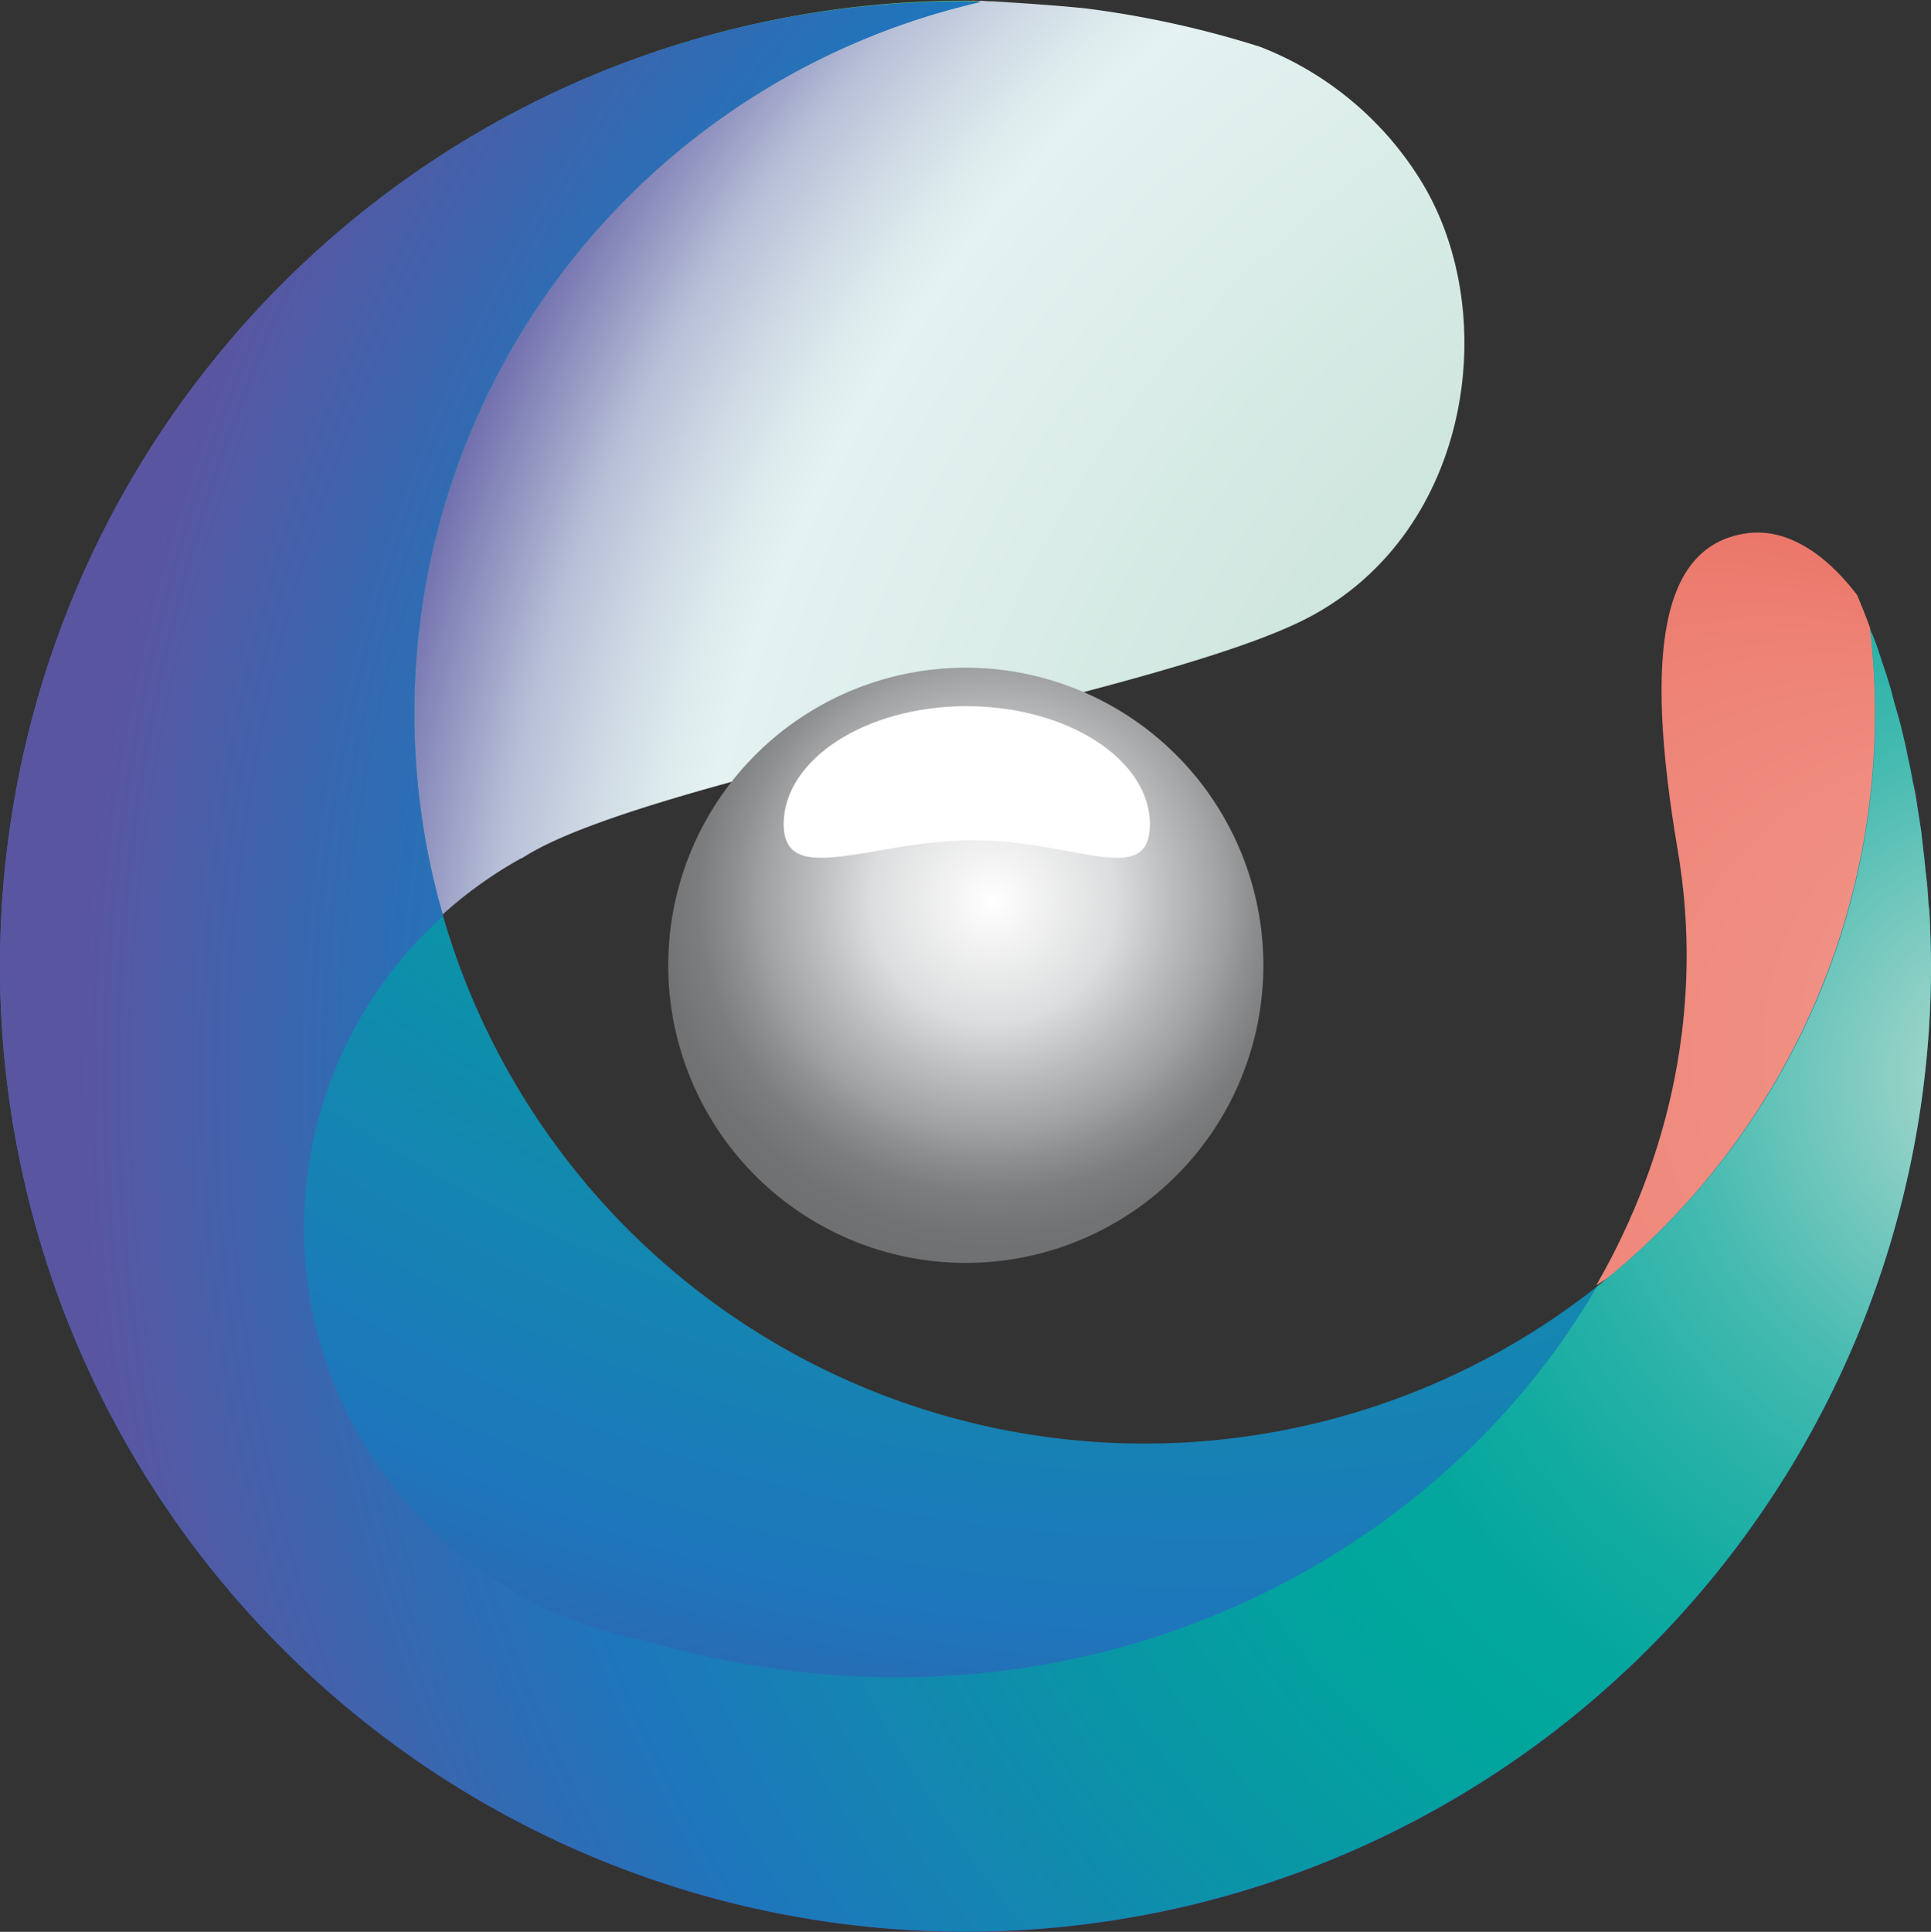
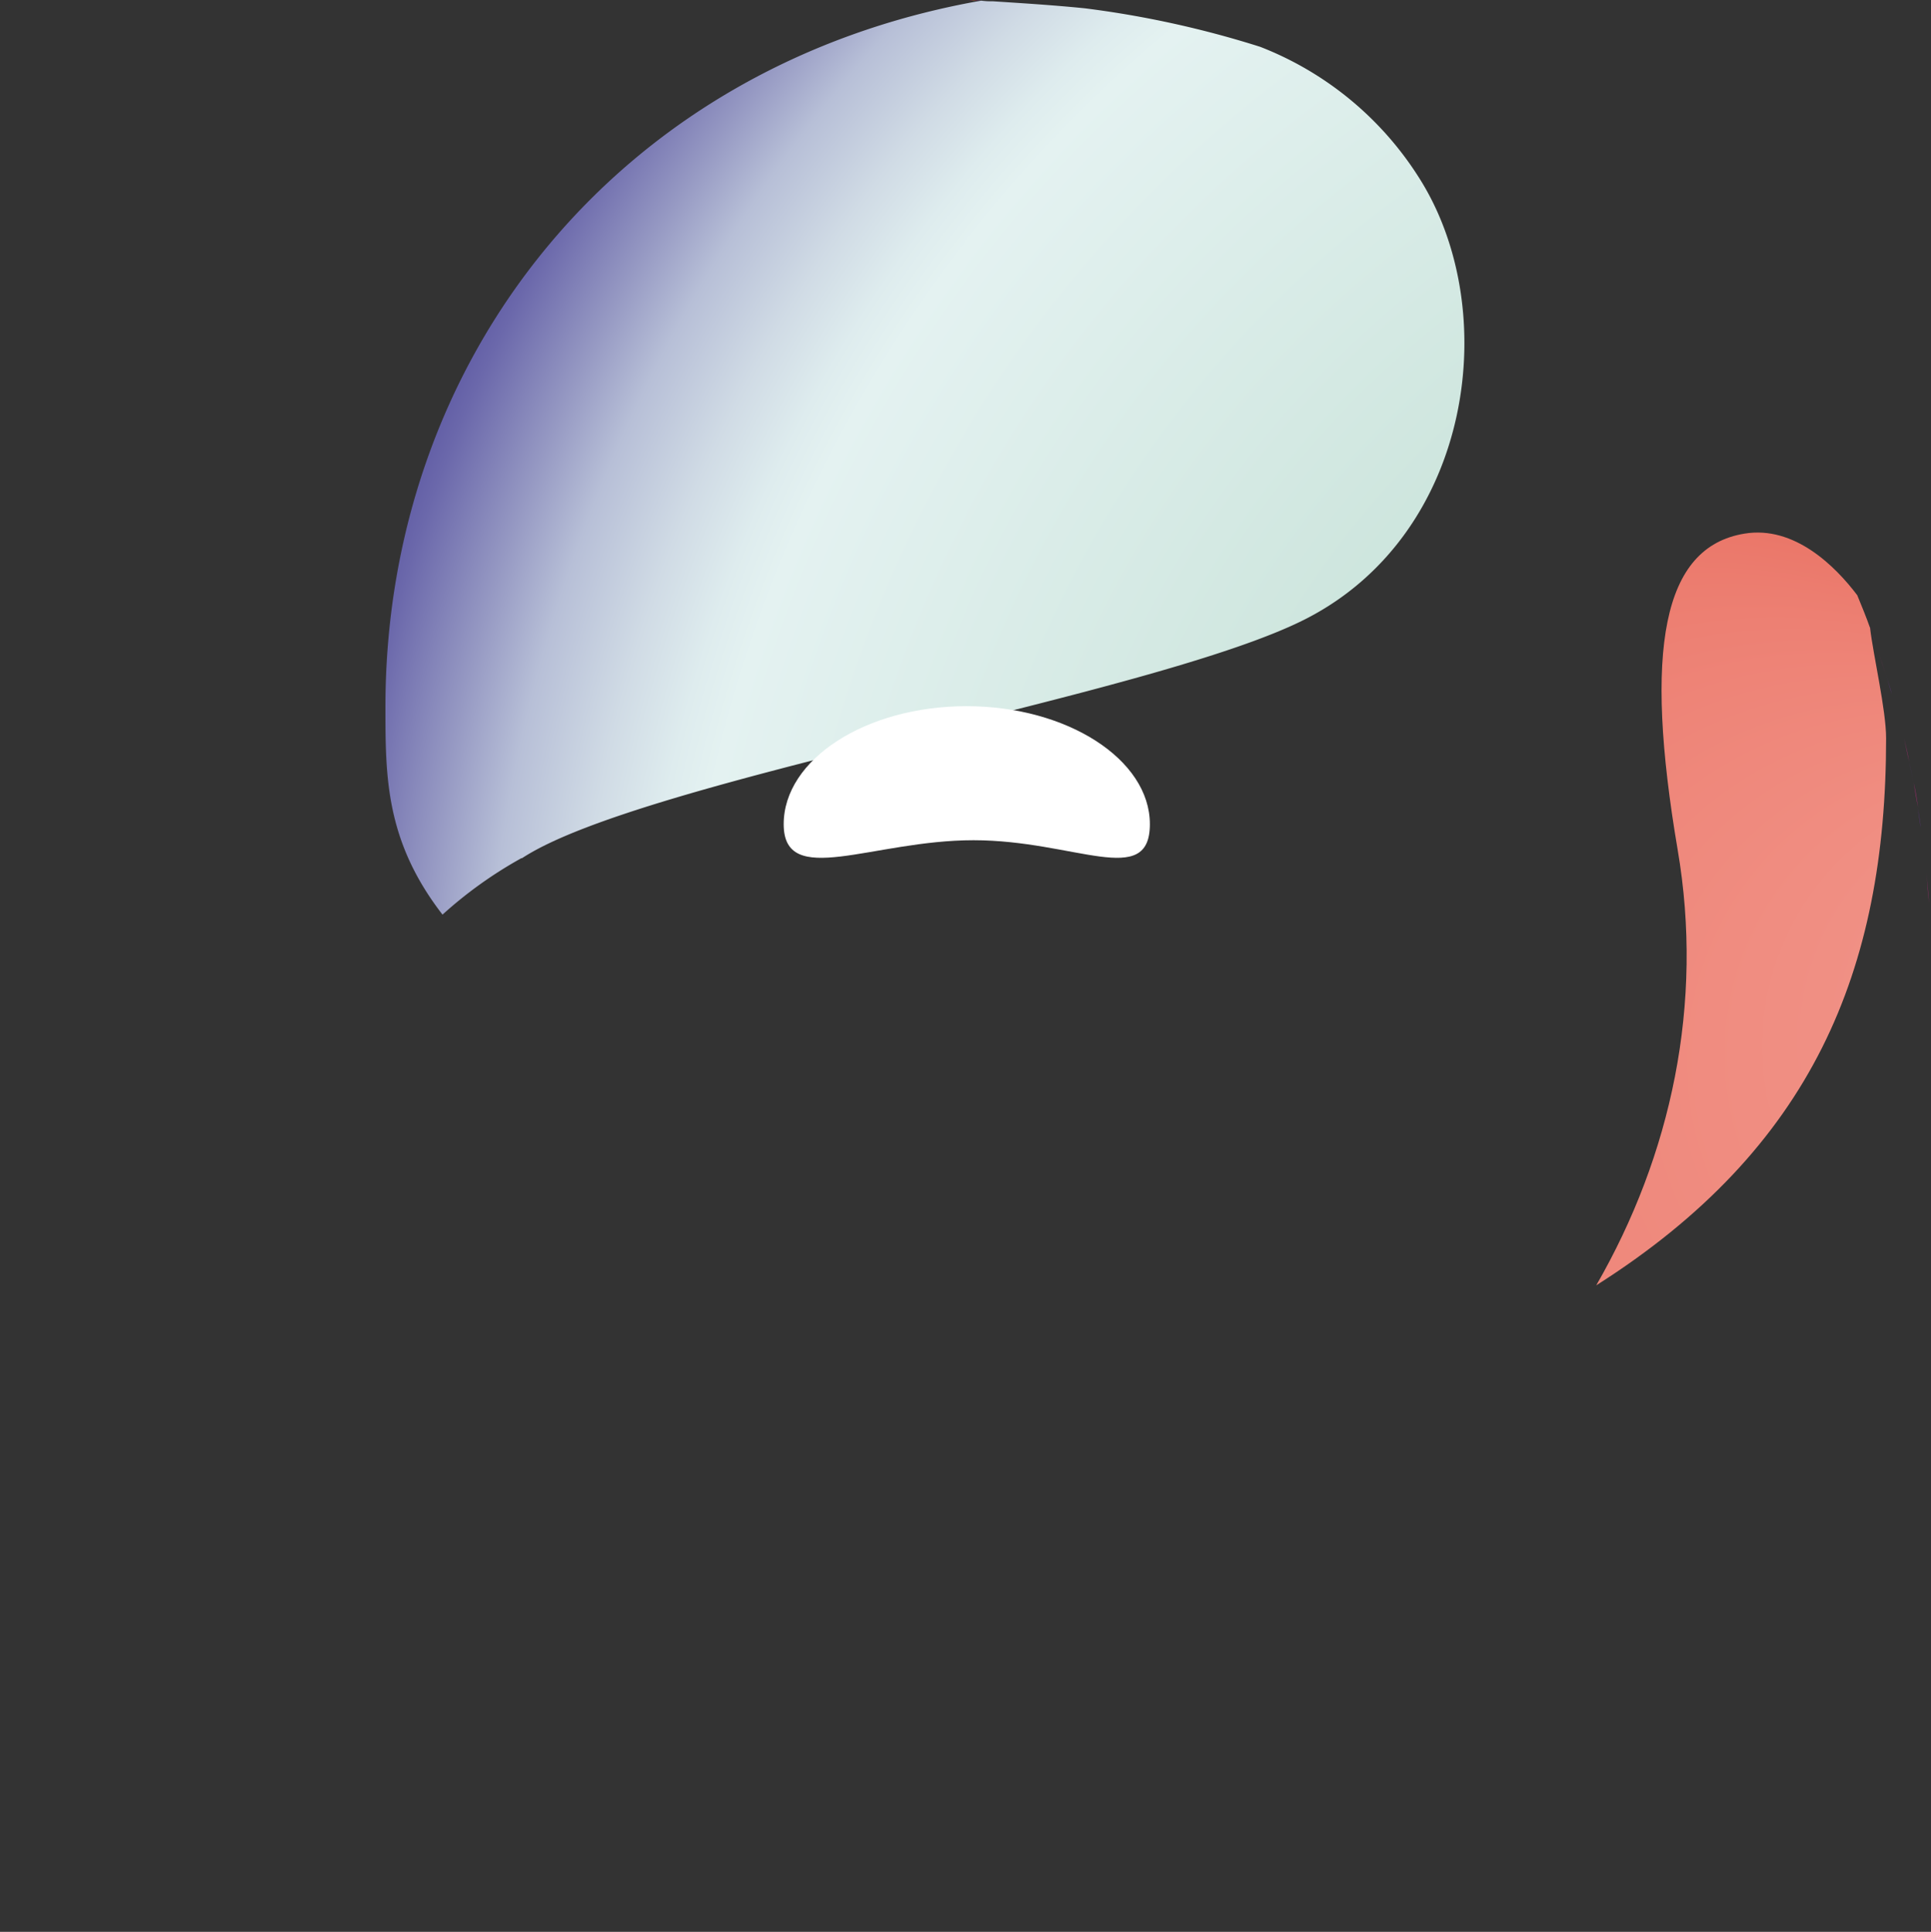
<svg xmlns="http://www.w3.org/2000/svg" xmlns:xlink="http://www.w3.org/1999/xlink" id="Ebene_1" data-name="Ebene 1" viewBox="0 0 301.1 301.2" width="301.1" height="301.2">
  <rect x="0" y="0" width="301.1" height="301.2" fill="#333333" stroke="none" />
  <defs>
    <style>.cls-1{fill:url(#Unbenannter_Verlauf_23);}.cls-2{fill:url(#Unbenannter_Verlauf_2);}.cls-3{fill:url(#Unbenannter_Verlauf_3);}.cls-4{fill:url(#Unbenannter_Verlauf_4);}.cls-5{fill:url(#Unbenannter_Verlauf_5);}.cls-6{fill:url(#Unbenannter_Verlauf_6);}.cls-7{fill:url(#Unbenannter_Verlauf_7);}.cls-8{fill:url(#Unbenannter_Verlauf_8);}.cls-9{fill:url(#Unbenannter_Verlauf_9);}.cls-10{fill:url(#Unbenannter_Verlauf_10);}.cls-11{fill:url(#Unbenannter_Verlauf_11);}.cls-12{fill:url(#Unbenannter_Verlauf_12);}.cls-13{fill:url(#Unbenannter_Verlauf_13);}.cls-14{fill:url(#Unbenannter_Verlauf_14);}.cls-15{fill:url(#Unbenannter_Verlauf_15);}.cls-16{fill:url(#Unbenannter_Verlauf_16);}.cls-17{fill:url(#Unbenannter_Verlauf_17);}.cls-18{fill:url(#Unbenannter_Verlauf_18);}.cls-19{fill:url(#Unbenannter_Verlauf_19);}.cls-20{fill:url(#Unbenannter_Verlauf_20);}.cls-21{fill:url(#Unbenannter_Verlauf_21);}.cls-22{fill:url(#Unbenannter_Verlauf_22);}</style>
    <radialGradient id="Unbenannter_Verlauf_23" cx="233.73" cy="-436.68" fx="353.713" fy="-385.006" r="130.64" gradientTransform="matrix(1, 0, 0, -1, 0, -238.11)" gradientUnits="userSpaceOnUse">
      <stop offset="0" stop-color="#f39b90" />
      <stop offset="0.63" stop-color="#ed8073" />
      <stop offset="0.85" stop-color="#ea7668" />
    </radialGradient>
    <radialGradient id="Unbenannter_Verlauf_2" cx="316.37" cy="-406.39" r="304.65" gradientTransform="matrix(1, 0, 0, -1, 0, -238.11)" gradientUnits="userSpaceOnUse">
      <stop offset="0" stop-color="#8ec044" />
      <stop offset="0.05" stop-color="#6bb959" />
      <stop offset="0.12" stop-color="#44b271" />
      <stop offset="0.18" stop-color="#26ad83" />
      <stop offset="0.25" stop-color="#11a991" />
      <stop offset="0.31" stop-color="#04a699" />
      <stop offset="0.37" stop-color="#00a69c" />
      <stop offset="0.47" stop-color="#0996a6" />
      <stop offset="0.63" stop-color="#1e76bc" />
      <stop offset="0.77" stop-color="#3360ac" />
      <stop offset="1" stop-color="#63328a" />
    </radialGradient>
    <radialGradient id="Unbenannter_Verlauf_3" cx="316.39" cy="-406.34" r="304.5" gradientTransform="matrix(1, 0, 0, -1, 0, 301.89)" xlink:href="#Unbenannter_Verlauf_2" />
    <radialGradient id="Unbenannter_Verlauf_4" cx="315.98" cy="-406.24" r="303.29" gradientTransform="matrix(1, 0, 0, -1, 0, 301.89)" xlink:href="#Unbenannter_Verlauf_2" />
    <radialGradient id="Unbenannter_Verlauf_5" cx="316.1" cy="-406.21" r="302.31" gradientTransform="matrix(1, 0, 0, -1, 0, 301.89)" xlink:href="#Unbenannter_Verlauf_2" />
    <radialGradient id="Unbenannter_Verlauf_6" cx="316.22" cy="-406.37" r="304.23" gradientTransform="matrix(1, 0, 0, -1, 0, 301.89)" xlink:href="#Unbenannter_Verlauf_2" />
    <radialGradient id="Unbenannter_Verlauf_7" cx="316.04" cy="-406.28" r="302.97" gradientTransform="matrix(1, 0, 0, -1, 0, 301.89)" xlink:href="#Unbenannter_Verlauf_2" />
    <radialGradient id="Unbenannter_Verlauf_8" cx="316.62" cy="-406.28" r="304.9" gradientTransform="matrix(1, 0, 0, -1, 0, 301.89)" xlink:href="#Unbenannter_Verlauf_2" />
    <radialGradient id="Unbenannter_Verlauf_9" cx="318.65" cy="-406.31" r="342.44" gradientTransform="matrix(1, 0, 0, -1, 0, -238.11)" gradientUnits="userSpaceOnUse">
      <stop offset="0" stop-color="#f59a23" />
      <stop offset="0.28" stop-color="#c4e0d5" />
      <stop offset="0.62" stop-color="#e4f2f1" />
      <stop offset="0.64" stop-color="#deecee" />
      <stop offset="0.67" stop-color="#d0dbe5" />
      <stop offset="0.71" stop-color="#b7bfd7" />
      <stop offset="0.74" stop-color="#9699c3" />
      <stop offset="0.78" stop-color="#6b68ab" />
      <stop offset="0.8" stop-color="#5a55a1" />
    </radialGradient>
    <radialGradient id="Unbenannter_Verlauf_10" cx="139.64" cy="-361.51" r="249.24" gradientTransform="matrix(1, 0, 0, -1, 0, -238.11)" gradientUnits="userSpaceOnUse">
      <stop offset="0" stop-color="#f59a23" />
      <stop offset="0.42" stop-color="#e72263" />
      <stop offset="0.86" stop-color="#462c75" />
      <stop offset="0.88" stop-color="#4b2b74" />
      <stop offset="0.92" stop-color="#5c2b72" />
      <stop offset="0.96" stop-color="#782a6f" />
      <stop offset="1" stop-color="#9c2a6c" />
    </radialGradient>
    <radialGradient id="Unbenannter_Verlauf_11" cx="144.4" cy="-361.53" r="241.95" gradientTransform="matrix(1, 0, 0, -1, 0, 301.89)" xlink:href="#Unbenannter_Verlauf_10" />
    <radialGradient id="Unbenannter_Verlauf_12" cx="138.26" cy="-361.15" r="251.64" gradientTransform="matrix(1, 0, 0, -1, 0, 301.89)" xlink:href="#Unbenannter_Verlauf_10" />
    <radialGradient id="Unbenannter_Verlauf_13" cx="142.05" cy="-361.57" r="245.7" gradientTransform="matrix(1, 0, 0, -1, 0, 301.89)" xlink:href="#Unbenannter_Verlauf_10" />
    <radialGradient id="Unbenannter_Verlauf_14" cx="142.89" cy="-361.53" r="244.35" gradientTransform="matrix(1, 0, 0, -1, 0, 301.89)" xlink:href="#Unbenannter_Verlauf_10" />
    <radialGradient id="Unbenannter_Verlauf_15" cx="151.8" cy="301.84" r="0.85" gradientTransform="matrix(1, 0, 0, -1, 0, 301.89)" xlink:href="#Unbenannter_Verlauf_10" />
    <radialGradient id="Unbenannter_Verlauf_16" cx="143.05" cy="-361.51" r="244.11" gradientTransform="matrix(1, 0, 0, -1, 0, 301.89)" xlink:href="#Unbenannter_Verlauf_10" />
    <radialGradient id="Unbenannter_Verlauf_17" cx="142.69" cy="-361.53" r="244.65" gradientTransform="matrix(1, 0, 0, -1, 0, 301.89)" xlink:href="#Unbenannter_Verlauf_10" />
    <radialGradient id="Unbenannter_Verlauf_18" cx="142.28" cy="-361.52" r="245.3" gradientTransform="matrix(1, 0, 0, -1, 0, 301.89)" xlink:href="#Unbenannter_Verlauf_10" />
    <radialGradient id="Unbenannter_Verlauf_19" cx="154.82" cy="-378.48" r="95.74" gradientTransform="matrix(1, 0, 0, -1, 0, -238.11)" gradientUnits="userSpaceOnUse">
      <stop offset="0" stop-color="#fff" />
      <stop offset="0.2" stop-color="#dcddde" />
      <stop offset="0.29" stop-color="#bcbdbf" />
      <stop offset="0.38" stop-color="#9ea0a2" />
      <stop offset="0.42" stop-color="#8e9091" />
      <stop offset="0.48" stop-color="#7c7d7f" />
      <stop offset="0.55" stop-color="#717273" />
      <stop offset="0.62" stop-color="#6e6f70" />
      <stop offset="0.78" stop-color="#bbbdbf" />
      <stop offset="1" stop-color="#fff" />
    </radialGradient>
    <radialGradient id="Unbenannter_Verlauf_20" cx="188.05" cy="-208.95" r="410.17" gradientTransform="matrix(1, 0, 0, -1, 0, -238.11)" gradientUnits="userSpaceOnUse">
      <stop offset="0" stop-color="#8ec044" />
      <stop offset="0.23" stop-color="#30ae7d" />
      <stop offset="0.37" stop-color="#00a69c" />
      <stop offset="0.53" stop-color="#0d90aa" />
      <stop offset="0.69" stop-color="#1e76bc" />
      <stop offset="0.82" stop-color="#3f54a3" />
      <stop offset="0.93" stop-color="#593b90" />
      <stop offset="1" stop-color="#63328a" />
    </radialGradient>
    <radialGradient id="Unbenannter_Verlauf_21" cx="316.27" cy="-406.3" r="304.02" gradientTransform="matrix(1, 0, 0, -1, 0, -238.11)" gradientUnits="userSpaceOnUse">
      <stop offset="0" stop-color="#c4e0d5" />
      <stop offset="0.05" stop-color="#9ad3c8" />
      <stop offset="0.12" stop-color="#6bc5bb" />
      <stop offset="0.18" stop-color="#44bab0" />
      <stop offset="0.25" stop-color="#26b1a7" />
      <stop offset="0.31" stop-color="#11aba1" />
      <stop offset="0.37" stop-color="#04a79d" />
      <stop offset="0.43" stop-color="#00a69c" />
      <stop offset="0.56" stop-color="#0996a6" />
      <stop offset="0.78" stop-color="#1e76bc" />
      <stop offset="0.87" stop-color="#336ab2" />
      <stop offset="1" stop-color="#5a55a1" />
    </radialGradient>
    <radialGradient id="Unbenannter_Verlauf_22" cx="154.29" cy="-317.22" r="135.31" gradientTransform="matrix(1, 0, 0, -1, 0, -238.11)" gradientUnits="userSpaceOnUse">
      <stop offset="0" stop-color="#fff" />
      <stop offset="0.2" stop-color="#fff" />
      <stop offset="0.43" stop-color="#fff" />
    </radialGradient>
  </defs>
  <g id="b">
    <g id="c">
      <g id="d">
        <g id="e">
          <path class="cls-1" d="M294.1,115.1c0-4.4-2-12.9-2.5-17.2-.6-1.7-1.3-3.4-2-5.1-3.4-4.5-9.8-10.9-17.6-9.6-12.8,2.1-15.7,18.1-10.4,49.3,4.1,24-1,47.6-12.7,67.9,33.6-21.3,45.2-49,45.2-85.3Z" transform="translate(0 0)" />
-           <path class="cls-2" d="M296.1,112c.3,1.1.5,2.1.8,3.2C296.6,114.1,296.3,113,296.1,112Z" transform="translate(0 0)" />
          <path class="cls-3" d="M297.7,118.8c.2,1,.5,2.1.6,3.1C298.2,120.9,297.9,119.9,297.7,118.8Z" transform="translate(0 0)" />
          <path class="cls-4" d="M294.1,105.2c.3,1,.6,2.1.9,3.1C294.8,107.3,294.4,106.3,294.1,105.2Z" transform="translate(0 0)" />
          <path class="cls-5" d="M300.8,140.8a19.42,19.42,0,0,0,.2,2.4A19.42,19.42,0,0,1,300.8,140.8Z" transform="translate(0 0)" />
-           <path class="cls-6" d="M291.9,98.7c.4,1,.7,2,1.1,3C292.6,100.7,292.2,99.7,291.9,98.7Z" transform="translate(0 0)" />
+           <path class="cls-6" d="M291.9,98.7C292.6,100.7,292.2,99.7,291.9,98.7Z" transform="translate(0 0)" />
          <path class="cls-7" d="M300.1,133.2c.1,1,.2,1.9.3,2.9C300.3,135.1,300.2,134.1,300.1,133.2Z" transform="translate(0 0)" />
          <path class="cls-8" d="M299,125.9c.2,1,.3,2,.5,3.1A28.68,28.68,0,0,0,299,125.9Z" transform="translate(0 0)" />
          <path class="cls-9" d="M60.1,110.2c0,10.9,0,20.9,8.9,32.4a65.81,65.81,0,0,1,12.3-8.8h.1c18.9-12.4,99-25.3,122.4-37.4,25.9-13.4,30.6-48.2,17.4-68.8A51.28,51.28,0,0,0,196.5,7.3a154.27,154.27,0,0,0-27.3-6C164.3.8,159.4.5,154.8.2A10.87,10.87,0,0,1,153,.1C96.2,10.1,60.1,56,60.1,110.2Z" transform="translate(0 0)" />
          <path class="cls-10" d="M300.9,143.3c.1,2.4.2,4.9.2,7.3C301.1,148.1,301,145.7,300.9,143.3Z" transform="translate(0 0)" />
          <path class="cls-11" d="M296.9,115.1c.3,1.2.6,2.5.8,3.7C297.4,117.6,297.2,116.4,296.9,115.1Z" transform="translate(0 0)" />
          <path class="cls-12" d="M291.6,97.8v.1a6.89,6.89,0,0,1,.3.8l-.3-.9Z" transform="translate(0 0)" />
          <path class="cls-13" d="M292.9,101.7c.4,1.2.8,2.3,1.2,3.6Z" transform="translate(0 0)" />
          <path class="cls-14" d="M300.4,136.1c.1,1.6.2,3.1.4,4.7C300.7,139.2,300.5,137.6,300.4,136.1Z" transform="translate(0 0)" />
          <path class="cls-15" d="M153,.1c-.8,0-1.6-.1-2.4-.1a20.08,20.08,0,0,1,2.4.1Z" transform="translate(0 0)" />
          <path class="cls-16" d="M299.5,129c.2,1.4.4,2.8.5,4.2C299.9,131.8,299.7,130.4,299.5,129Z" transform="translate(0 0)" />
          <path class="cls-17" d="M298.4,122c.3,1.3.5,2.6.7,3.9C298.8,124.6,298.6,123.3,298.4,122Z" transform="translate(0 0)" />
          <path class="cls-18" d="M295,108.4c.4,1.2.7,2.4,1,3.6C295.7,110.8,295.4,109.6,295,108.4Z" transform="translate(0 0)" />
-           <path class="cls-19" d="M197,150.6a46.4,46.4,0,1,1-46.4-46.5A46.43,46.43,0,0,1,197,150.6Z" transform="translate(0 0)" />
-           <path class="cls-20" d="M300.9,143.3a19.42,19.42,0,0,0-.2-2.4c-.1-1.6-.2-3.2-.4-4.7-.1-1-.2-1.9-.3-2.9-.2-1.4-.3-2.8-.5-4.2-.2-1-.3-2-.5-3.1-.2-1.3-.4-2.6-.7-3.9-.2-1.1-.4-2.1-.6-3.1-.3-1.2-.5-2.5-.8-3.7s-.5-2.1-.8-3.2-.7-2.4-1-3.6-.6-2.1-.9-3.1l-1.2-3.6c-.3-1-.7-2-1.1-3a6.89,6.89,0,0,1-.3-.8A113.88,113.88,0,1,1,153,.2c-.8,0-1.6-.1-2.4-.1A150.55,150.55,0,1,0,301.1,150.6c0-2.5-.1-4.9-.2-7.3Z" transform="translate(0 0)" />
-           <path class="cls-21" d="M300.9,143.3a19.42,19.42,0,0,0-.2-2.4c-.1-1.6-.2-3.2-.4-4.7-.1-1-.2-1.9-.3-2.9-.2-1.4-.3-2.8-.5-4.2-.2-1-.3-2-.5-3.1-.2-1.3-.4-2.6-.7-3.9-.2-1.1-.4-2.1-.6-3.1-.3-1.2-.5-2.5-.8-3.7s-.5-2.1-.8-3.2-.7-2.4-1-3.6-.6-2.1-.9-3.1l-1.2-3.6c-.3-1-.7-2-1.1-3a6.89,6.89,0,0,1-.3-.8A113.28,113.28,0,0,1,249,200.6c-26,44.9-84.6,73.9-148.9,55.1a67.25,67.25,0,0,1-18.4-6.6h0a11.91,11.91,0,0,1-1.5-.9A65.45,65.45,0,0,1,69.1,142.8,113.68,113.68,0,0,1,153,.3c-.8,0-1.6-.1-2.4-.1C67.4,0,0,67.4,0,150.6a150.55,150.55,0,1,0,301.1,0c0-2.5-.1-4.9-.2-7.3Z" transform="translate(0 0)" />
          <path class="cls-22" d="M179.3,128.5c0,10.1-11.7,2.5-27.5,2.5s-29.6,7.6-29.6-2.5,12.8-18.4,28.5-18.4,28.6,8.3,28.6,18.4Z" transform="translate(0 0)" />
        </g>
      </g>
    </g>
  </g>
</svg>